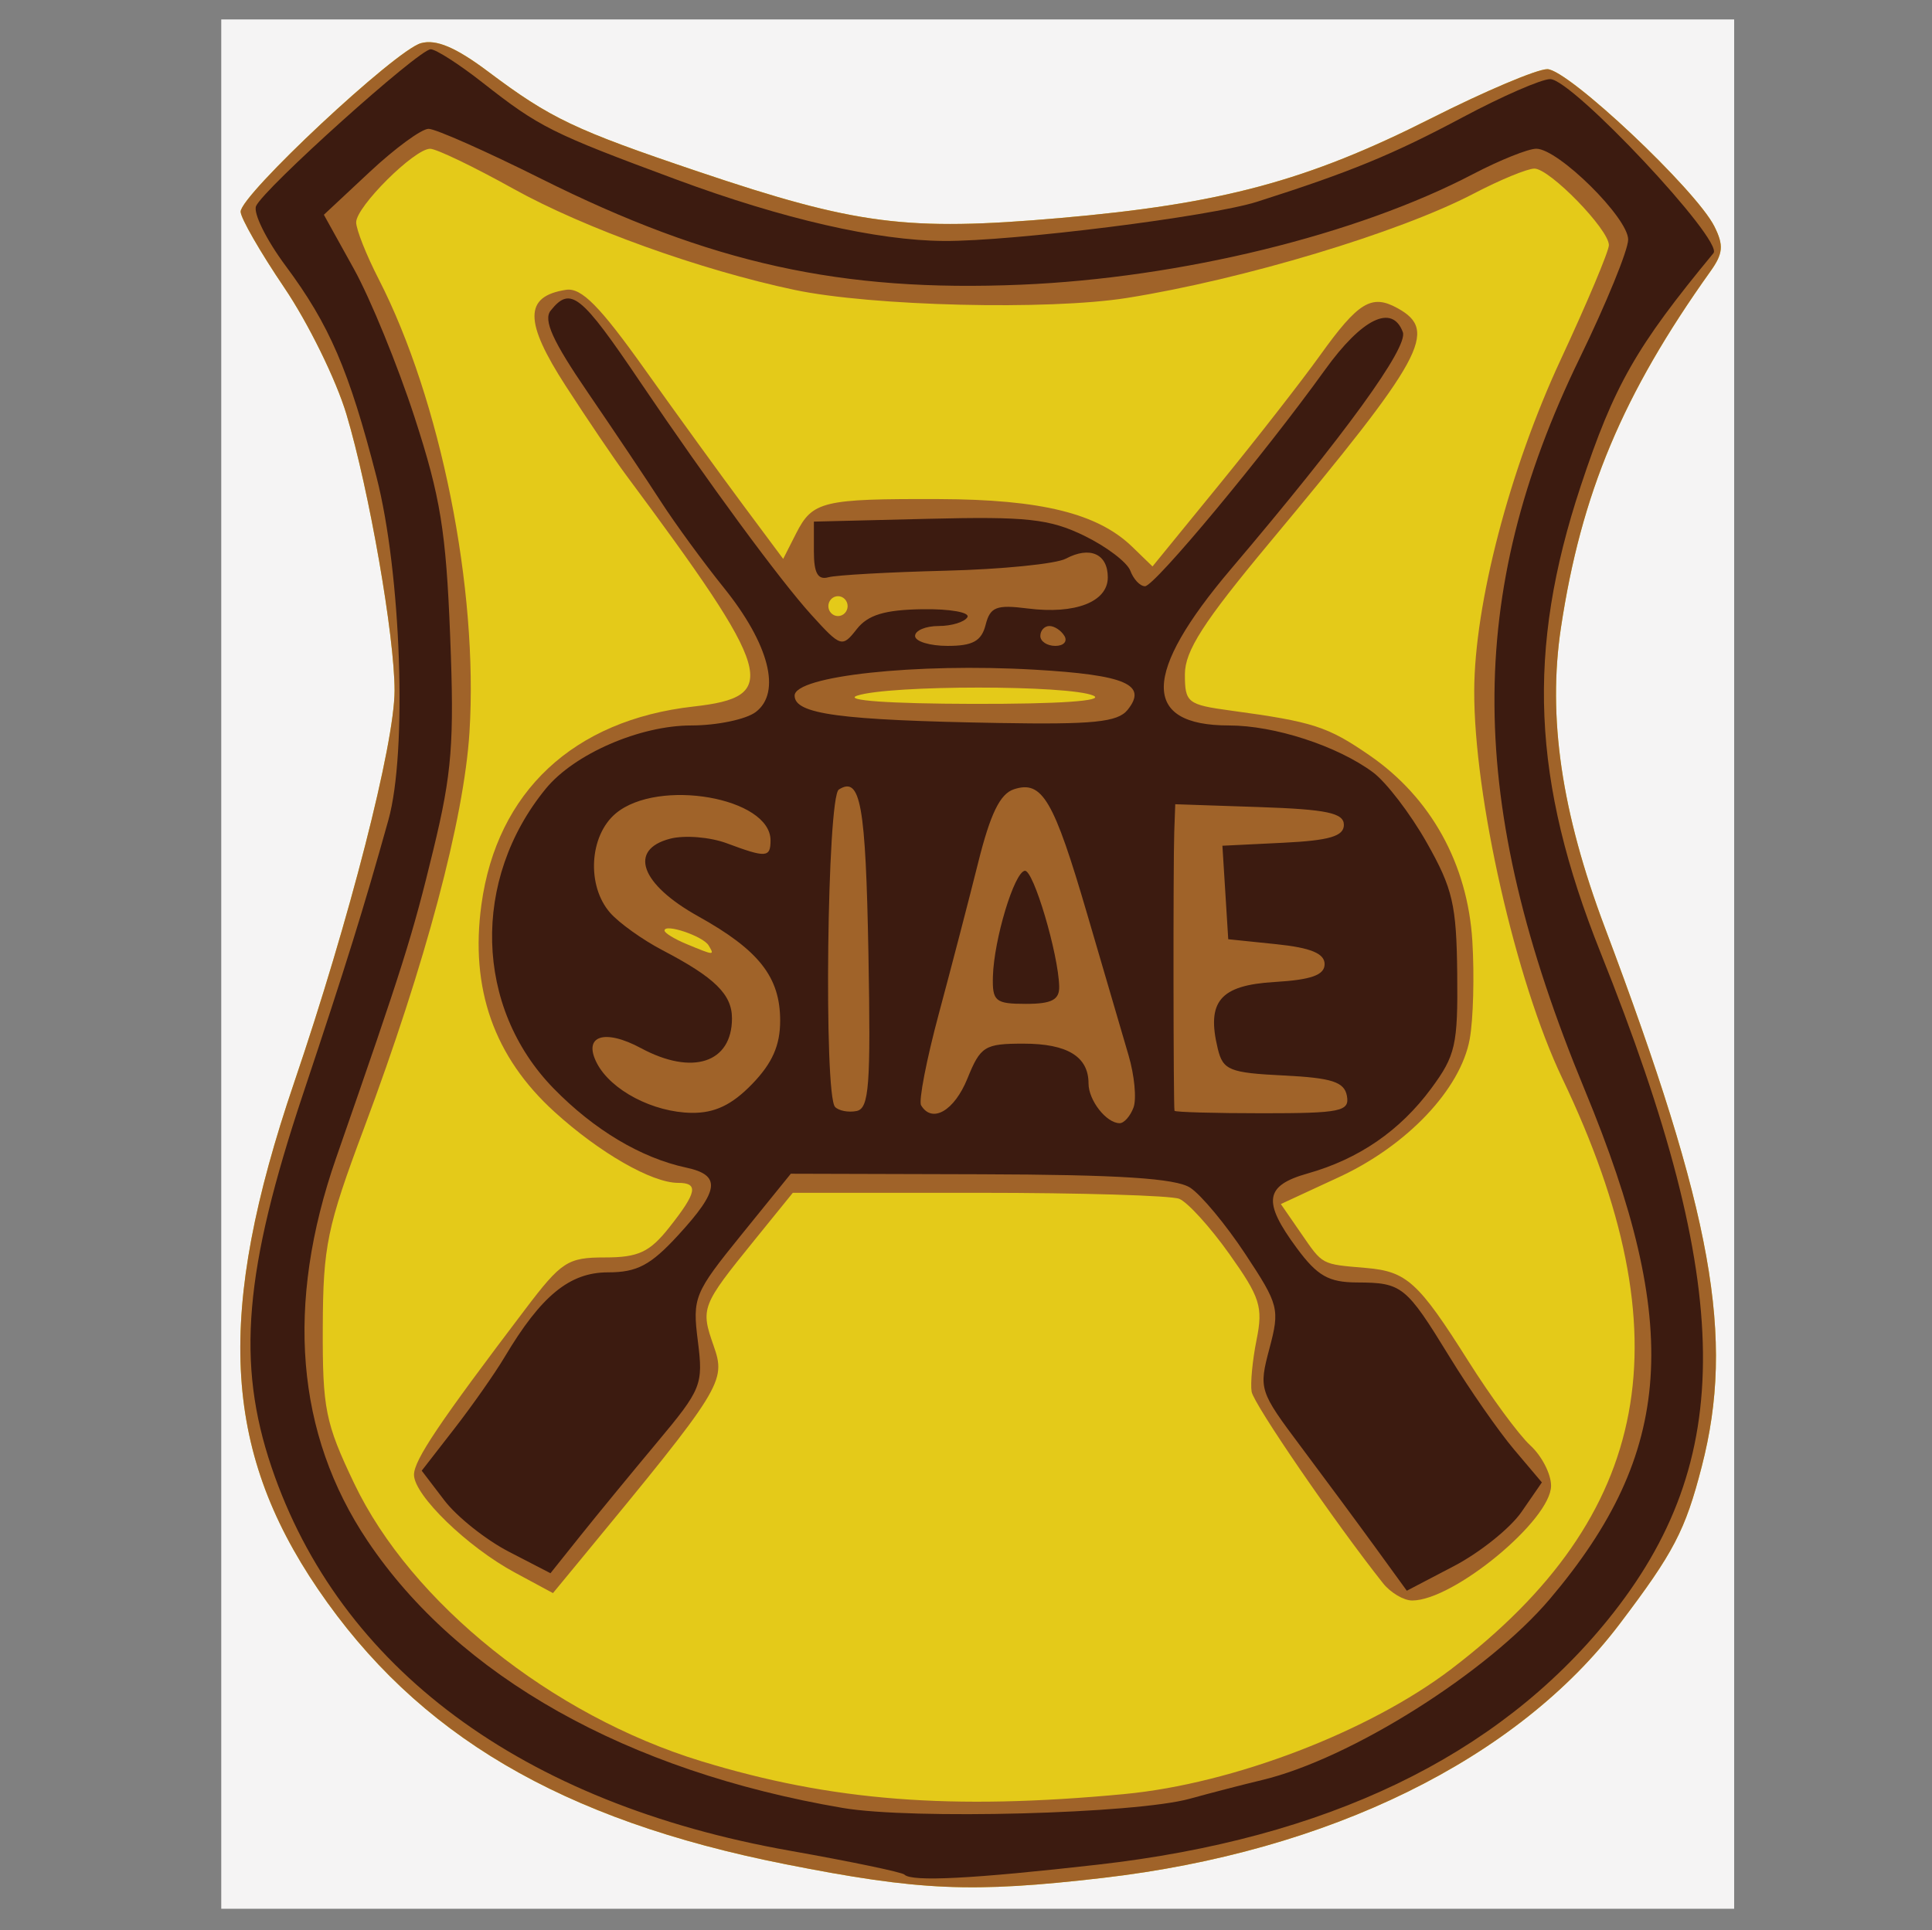
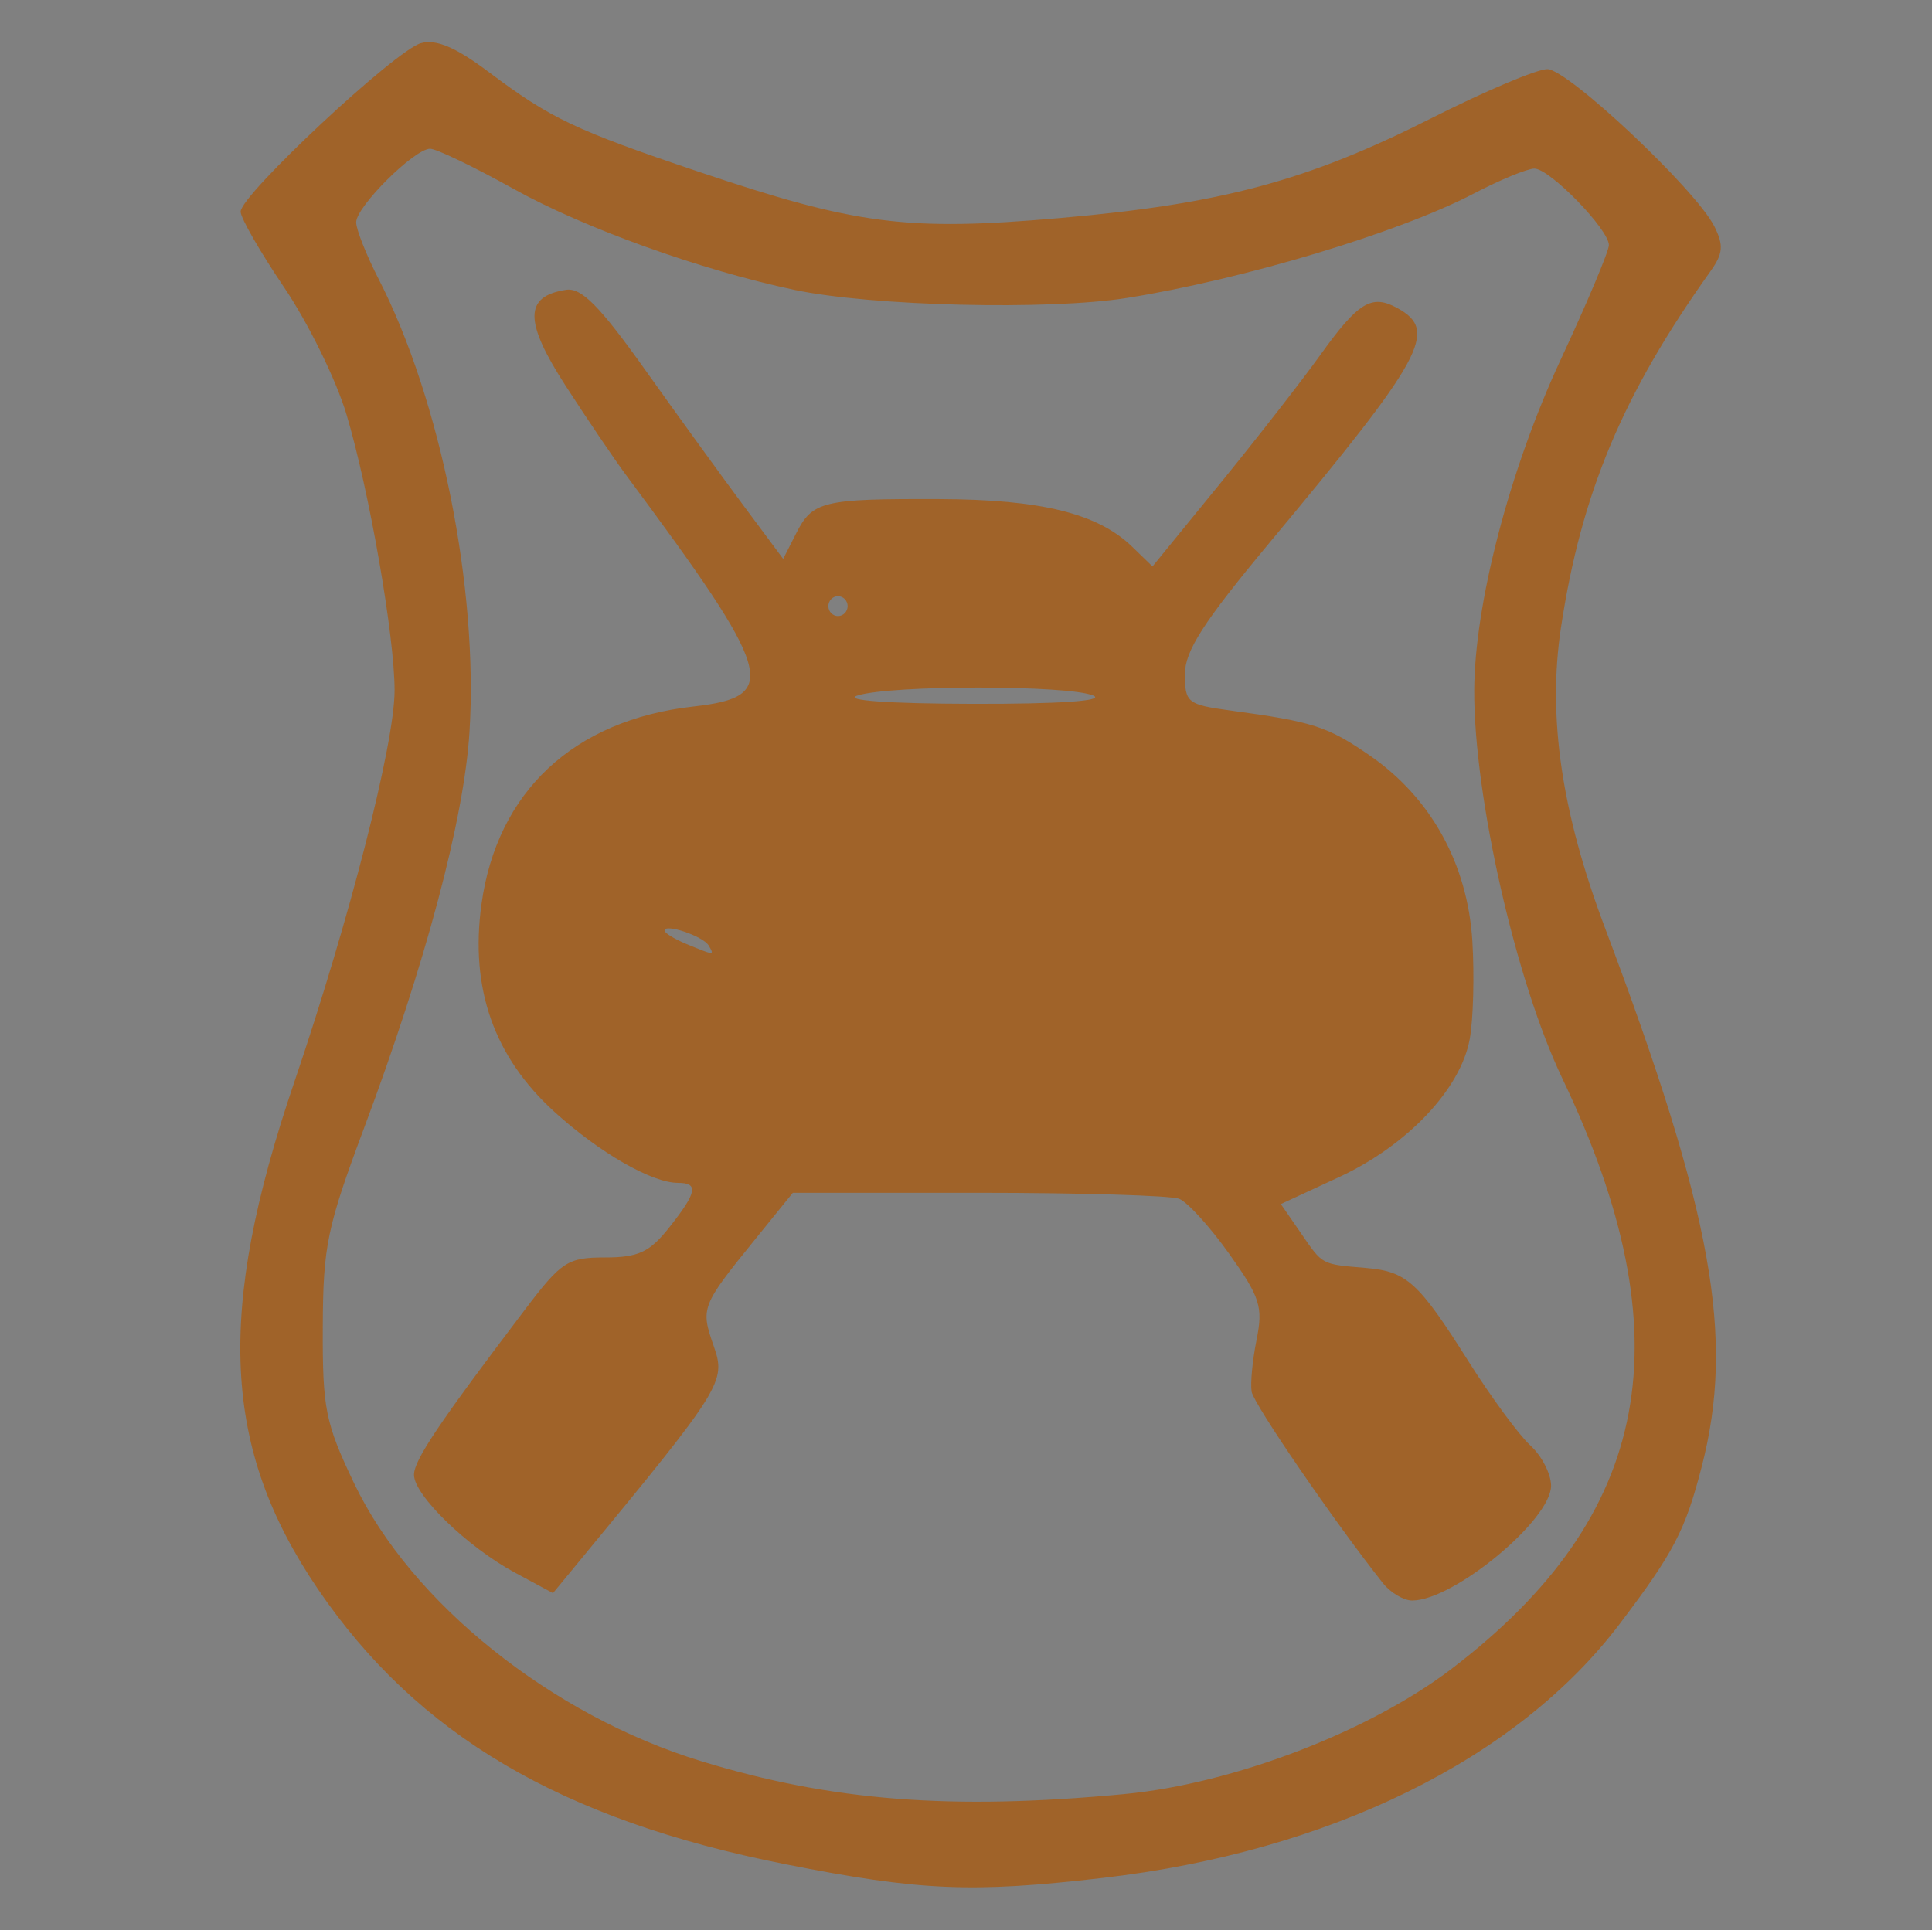
<svg xmlns="http://www.w3.org/2000/svg" xmlns:ns1="http://sodipodi.sourceforge.net/DTD/sodipodi-0.dtd" xmlns:ns2="http://www.inkscape.org/namespaces/inkscape" viewBox="0 0 149.7 149.6" version="1.1" id="svg18" ns1:docname="joomla-favicon.svg" ns2:version="1.1.2 (0a00cf5339, 2022-02-04)">
  <rect x="0" y="0" width="149.7" height="149.6" fill="#808080" stroke="none" />
  <defs id="defs22" />
  <ns1:namedview id="namedview20" pagecolor="#ffffff" bordercolor="#666666" borderopacity="1.0" ns2:pageshadow="2" ns2:pageopacity="0.0" ns2:pagecheckerboard="0" showgrid="false" ns2:zoom="3.0043662" ns2:cx="74.891004" ns2:cy="74.891004" ns2:window-width="1920" ns2:window-height="1016" ns2:window-x="0" ns2:window-y="0" ns2:window-maximized="1" ns2:current-layer="svg18" />
  <style id="style2">
		path {fill: #000;}
		@media (prefers-color-scheme: dark) {
		  path {fill: #fff;}
		}
	</style>
  <g id="g35" transform="matrix(0.56,0,0,0.578,17.144,1.507)">
-     <path style="fill:#f5f4f4;stroke-width:1.333" d="M 0,126.667 V 0 H 104.667 209.333 V 126.667 253.333 H 104.667 0 Z" id="path27" ns2:connector-curvature="0" />
-     <path style="fill:#e4ca19;stroke-width:1.333" d="M 78,247.348 C 47.046,241.405 27.113,230.03 13.378,210.472 0.139,191.62 -0.746,173.413 10.079,142.568 17.74,120.735 23.968,97.187 23.982,90 23.995,82.745 20.472,63.142 17.321,52.942 15.9,48.34 12.028,40.696 8.716,35.954 5.405,31.213 2.689,26.635 2.681,25.781 2.66,23.542 24.109,4.118 27.635,3.182 29.74,2.623 32.455,3.74 36.969,7.024 45.561,13.275 48.917,14.822 66,20.403 87.859,27.545 94.853,28.416 116,26.633 c 22.392,-1.888 34.263,-4.978 51.437,-13.387 7.39,-3.619 14.607,-6.579 16.037,-6.579 2.864,0 20.592,16.171 23.128,21.096 1.301,2.528 1.202,3.63 -0.543,6 -12.144,16.498 -17.889,29.769 -20.694,47.803 -1.861,11.963 0.071,24.744 6.076,40.192 14.937,38.426 18.009,55.001 13.402,72.303 -2.283,8.572 -3.857,11.493 -11.373,21.105 -14.173,18.125 -40.188,30.511 -71.47,34.028 -18.152,2.04 -25.333,1.739 -44,-1.845 z" id="path29" ns2:connector-curvature="0" />
    <path style="fill:#a06329;stroke-width:1.333" d="M 78,247.348 C 47.046,241.405 27.113,230.03 13.378,210.472 0.139,191.62 -0.746,173.413 10.079,142.568 17.74,120.735 23.968,97.187 23.982,90 23.995,82.745 20.472,63.142 17.321,52.942 15.9,48.34 12.028,40.696 8.716,35.954 5.405,31.213 2.689,26.635 2.681,25.781 2.66,23.542 24.109,4.118 27.635,3.182 29.74,2.623 32.455,3.74 36.969,7.024 45.561,13.275 48.917,14.822 66,20.403 87.859,27.545 94.853,28.416 116,26.633 c 22.392,-1.888 34.263,-4.978 51.437,-13.387 7.39,-3.619 14.607,-6.579 16.037,-6.579 2.864,0 20.592,16.171 23.128,21.096 1.301,2.528 1.202,3.63 -0.543,6 -12.144,16.498 -17.889,29.769 -20.694,47.803 -1.861,11.963 0.071,24.744 6.076,40.192 14.937,38.426 18.009,55.001 13.402,72.303 -2.283,8.572 -3.857,11.493 -11.373,21.105 -14.173,18.125 -40.188,30.511 -71.47,34.028 -18.152,2.04 -25.333,1.739 -44,-1.845 z m 46.963,-9.395 c 14.999,-1.367 33.856,-8.36 45.26,-16.784 27.806,-20.542 32.439,-44.486 15.323,-79.193 -6.435,-13.048 -12.231,-37.786 -12.179,-51.976 0.043,-11.655 4.894,-29.653 11.96,-44.372 C 188.997,37.983 192,31.068 192,30.261 192,28.153 183.811,20 181.694,20 c -0.981,0 -4.761,1.509 -8.401,3.354 -10.287,5.213 -31.861,11.505 -47.959,13.988 -10.871,1.677 -35.352,1.104 -46,-1.076 C 66.317,33.601 50.218,27.989 40.408,22.698 34.938,19.748 29.758,17.336 28.898,17.34 c -2.19,0.009 -10.231,7.76 -10.231,9.863 0,0.954 1.397,4.373 3.106,7.599 8.575,16.196 13.819,41.544 12.571,60.773 -0.758,11.677 -6.074,31.02 -14.591,53.093 -5.127,13.286 -5.664,15.798 -5.706,26.687 -0.042,10.937 0.348,12.821 4.328,20.913 7.893,16.047 27.35,31.148 48.024,37.273 18.071,5.354 34.593,6.599 58.565,4.414 z m 35.768,-28.287 C 154.082,201.542 142.856,185.679 142.566,184 c -0.19,-1.1 0.119,-4.233 0.686,-6.962 0.917,-4.415 0.499,-5.687 -3.79,-11.529 -2.651,-3.612 -5.764,-6.929 -6.917,-7.371 -1.153,-0.443 -13.654,-0.805 -27.779,-0.805 H 79.084 l -5.294,6.333 c -7.361,8.805 -7.49,9.129 -5.661,14.187 1.739,4.809 1.269,5.541 -18.398,28.651 l -3.833,4.504 -5.282,-2.759 c -6.562,-3.428 -13.948,-10.369 -13.948,-13.107 0,-1.965 3.475,-6.974 15.416,-22.225 C 47.075,166.541 47.938,166 53.098,166 c 4.605,0 6.179,-0.71 8.869,-4 3.859,-4.72 4.123,-6 1.235,-6 -3.621,0 -10.859,-4.029 -17.089,-9.513 C 37.737,139.114 34.405,129.954 35.998,118.682 38.137,103.546 48.758,93.934 65.333,92.131 77.418,90.817 76.518,87.832 55.942,61 54.395,58.983 50.676,53.658 47.677,49.167 c -5.791,-8.673 -5.785,-12.045 0.025,-12.913 2.124,-0.317 4.644,2.148 10.903,10.667 4.477,6.094 10.617,14.305 13.643,18.246 l 5.503,7.167 1.786,-3.409 c 2.274,-4.341 3.663,-4.664 19.797,-4.611 14.128,0.046 21.949,1.921 26.721,6.404 l 2.797,2.628 9.263,-11.006 c 5.095,-6.053 11.353,-13.831 13.908,-17.284 5.317,-7.186 7.143,-8.263 10.741,-6.337 5.667,3.033 3.682,6.553 -17.763,31.496 -9.095,10.579 -11.667,14.458 -11.667,17.596 0,3.797 0.36,4.074 6.333,4.86 11.434,1.506 13.397,2.12 19.231,6.015 8.475,5.659 13.552,14.548 14.21,24.88 0.293,4.609 0.131,10.528 -0.362,13.153 -1.26,6.716 -8.646,14.275 -18.091,18.513 l -8.044,3.61 2.786,3.912 c 3.058,4.294 2.759,4.14 8.997,4.655 5.645,0.467 7.243,1.877 14.16,12.494 3.14,4.82 7,9.906 8.578,11.303 C 182.709,192.604 184,195.036 184,196.612 184,201.201 170.513,212 164.781,212 c -1.177,0 -3,-1.05 -4.05,-2.333 z M 67.433,124.161 c -0.769,-1.244 -6.099,-2.986 -6.099,-1.993 0,0.322 1.35,1.127 3,1.791 3.912,1.572 3.947,1.575 3.099,0.202 z m 53.234,-33.494 c -3.343,-1.437 -28.181,-1.437 -32.667,0 -2.004,0.642 4.377,1.083 16,1.107 11.925,0.024 18.312,-0.4 16.667,-1.107 z M 86.667,78.667 c 0,-0.733 -0.6,-1.333 -1.333,-1.333 -0.733,0 -1.333,0.6 -1.333,1.333 0,0.733 0.6,1.333 1.333,1.333 0.733,0 1.333,-0.6 1.333,-1.333 z" id="path31" ns2:connector-curvature="0" />
-     <path style="fill:#3c1b10;stroke-width:1.333" d="M 94.531,248.753 C 94.212,248.434 87.062,246.99 78.642,245.544 41.596,239.181 16.347,221.063 6.949,194.099 2.086,180.147 3.177,167.712 11.344,144 17.258,126.83 19.7,119.234 23.13,107.333 25.76,98.206 24.898,74.211 21.477,61.333 17.676,47.023 14.974,40.943 8.9,33.029 c -2.661,-3.467 -4.499,-7.067 -4.084,-8 1.031,-2.316 22.529,-21.029 24.159,-21.029 0.719,0 3.944,2.005 7.166,4.456 7.898,6.007 9.513,6.79 26.841,13.013 14.714,5.284 27.717,8.176 37.017,8.234 9.485,0.059 36.875,-3.266 43.333,-5.261 12.892,-3.982 18.758,-6.318 28.507,-11.357 5.412,-2.797 10.831,-5.085 12.041,-5.085 3.069,0 24.029,21.648 22.593,23.333 -10.732,12.586 -13.748,17.715 -18.379,31.259 -7.533,22.032 -6.762,39.475 2.765,62.56 18.575,45.009 18.838,68.078 1.018,89.405 -15.372,18.397 -38.954,29.38 -70.545,32.857 -17.322,1.906 -25.811,2.33 -26.802,1.339 z M 134,238.584 c 2.933,-0.785 7.433,-1.913 10,-2.507 12.237,-2.829 31.197,-14.394 39.855,-24.308 17.145,-19.635 18.333,-36.566 4.791,-68.268 -16.427,-38.456 -16.621,-66.333 -0.682,-98.094 3.687,-7.347 6.703,-14.499 6.703,-15.893 0,-2.918 -9.669,-12.179 -12.715,-12.179 -1.122,0 -5.068,1.534 -8.769,3.409 C 157.111,28.887 132.725,34.669 110.667,35.566 85.741,36.58 67.701,32.718 44.223,21.342 36.645,17.671 29.653,14.667 28.685,14.667 c -0.968,0 -4.624,2.593 -8.124,5.761 l -6.363,5.761 4.158,7.267 c 2.287,3.997 6.066,12.954 8.398,19.905 3.577,10.662 4.346,15.246 4.918,29.306 0.582,14.332 0.256,18.348 -2.326,28.667 -2.905,11.604 -4.181,15.525 -13.454,41.333 -7.045,19.607 -5.573,36.999 4.344,51.333 12.592,18.201 35.887,30.888 65.766,35.818 9.548,1.576 40.475,0.78 48,-1.234 z m 25.688,-33.703 c -2.395,-3.195 -7.015,-9.251 -10.267,-13.458 -5.803,-7.507 -5.884,-7.751 -4.392,-13.202 1.454,-5.314 1.31,-5.862 -3.345,-12.692 -2.676,-3.926 -6.099,-7.919 -7.608,-8.874 -2.002,-1.267 -9.833,-1.755 -29.006,-1.808 l -26.263,-0.072 -6.83,8.174 c -6.55,7.839 -6.797,8.425 -6.032,14.279 0.764,5.84 0.517,6.43 -5.669,13.601 -3.557,4.123 -8.325,9.75 -10.596,12.505 l -4.129,5.009 -5.776,-2.895 c -3.177,-1.592 -7.185,-4.686 -8.907,-6.874 l -3.131,-3.979 4.513,-5.631 c 2.482,-3.097 5.619,-7.431 6.97,-9.631 5.04,-8.203 8.984,-11.333 14.278,-11.333 4.046,0 5.904,-0.954 9.739,-5 5.705,-6.019 5.95,-8.036 1.096,-9.044 C 58.084,152.659 51.576,148.892 45.981,143.333 35.055,132.478 34.598,115.327 44.912,103.138 c 3.935,-4.651 13.005,-8.471 20.114,-8.471 3.556,0 7.573,-0.81 8.926,-1.8 3.583,-2.62 1.861,-9.118 -4.419,-16.676 -2.829,-3.405 -6.74,-8.591 -8.692,-11.524 -1.952,-2.933 -6.502,-9.517 -10.111,-14.63 -4.876,-6.908 -6.2,-9.735 -5.149,-11 2.754,-3.319 4.16,-2.229 12.42,9.621 9.344,13.405 19.304,26.536 23.643,31.169 4.085,4.362 4.268,4.418 6.286,1.926 1.546,-1.91 3.864,-2.593 9.058,-2.672 3.839,-0.058 6.652,0.425 6.251,1.074 -0.401,0.648 -2.193,1.179 -3.983,1.179 -1.79,0 -3.255,0.6 -3.255,1.333 0,0.733 2.03,1.333 4.511,1.333 3.473,0 4.681,-0.65 5.249,-2.822 0.629,-2.405 1.49,-2.73 5.822,-2.196 6.58,0.81 11.084,-0.885 11.084,-4.17 0,-3.153 -2.478,-4.225 -5.805,-2.51 -1.359,0.701 -8.859,1.429 -16.667,1.617 -7.807,0.189 -15.095,0.584 -16.195,0.879 -1.452,0.389 -2,-0.559 -2,-3.464 v -4 l 15.885,-0.378 c 13.559,-0.322 16.707,0.009 21.496,2.26 3.086,1.451 5.969,3.57 6.406,4.711 0.438,1.14 1.35,2.073 2.027,2.073 1.325,0 16.4,-17.563 24.891,-29 5.143,-6.928 9.319,-8.892 10.784,-5.073 0.776,2.023 -8.026,13.783 -23.764,31.748 -12.313,14.056 -12.41,20.992 -0.294,20.992 6.3,0 14.969,2.732 19.92,6.277 1.835,1.314 5.185,5.555 7.443,9.424 3.602,6.17 4.12,8.328 4.22,17.571 0.103,9.567 -0.228,10.985 -3.605,15.413 -4.312,5.653 -10.004,9.448 -17.077,11.383 -5.968,1.633 -6.288,3.756 -1.508,10.021 2.839,3.722 4.397,4.582 8.333,4.598 6.229,0.026 6.767,0.446 12.801,9.98 2.785,4.4 6.798,9.987 8.917,12.416 l 3.854,4.416 -2.816,3.954 c -1.549,2.175 -5.753,5.443 -9.344,7.262 l -6.528,3.308 z m -33.466,-58.98 c 0.443,-1.155 0.136,-4.305 -0.683,-7 C 124.721,136.205 122.15,127.7 119.826,120 c -4.654,-15.418 -6.229,-18.02 -10.154,-16.774 -1.91,0.606 -3.254,3.277 -4.934,9.804 -1.27,4.934 -3.716,14.041 -5.436,20.238 -1.72,6.197 -2.831,11.747 -2.469,12.333 1.526,2.47 4.6,0.745 6.415,-3.601 1.805,-4.32 2.381,-4.667 7.751,-4.667 6.07,0 9.001,1.737 9.001,5.333 0,2.274 2.471,5.333 4.309,5.333 0.61,0 1.471,-0.945 1.914,-2.099 z m -19.453,-17.568 c 0.139,-4.962 2.951,-13.993 4.417,-14.181 1.188,-0.152 4.645,11.126 4.755,15.514 0.045,1.789 -1.03,2.333 -4.608,2.333 -4.227,0 -4.657,-0.346 -4.564,-3.667 z m -33.333,14.436 c 2.808,-2.808 3.897,-5.189 3.897,-8.519 0,-5.843 -2.928,-9.455 -11.339,-13.992 -7.986,-4.307 -9.714,-8.942 -3.879,-10.407 1.992,-0.5 5.523,-0.221 7.848,0.62 5.437,1.966 6.037,1.927 6.037,-0.396 0,-5.743 -15.539,-8.369 -21.408,-3.617 -3.674,2.975 -4.068,9.7 -0.782,13.331 1.24,1.37 4.49,3.623 7.222,5.006 7.257,3.673 9.634,5.929 9.634,9.144 0,5.972 -5.467,7.712 -12.579,4.003 -5.086,-2.652 -8.08,-1.667 -6.112,2.012 1.945,3.635 7.779,6.594 13.127,6.658 3.17,0.038 5.548,-1.059 8.333,-3.844 z m 16.111,-17.448 c -0.38,-20.081 -1.092,-23.917 -4.098,-22.059 -1.62,1.001 -2.103,40.974 -0.515,42.562 0.514,0.514 1.85,0.759 2.969,0.543 1.739,-0.335 1.977,-3.386 1.643,-21.046 z m 66.204,19.012 c -0.356,-1.871 -2.09,-2.412 -8.755,-2.73 -7.487,-0.357 -8.389,-0.711 -9.107,-3.57 -1.596,-6.36 0.302,-8.53 7.846,-8.966 5.094,-0.294 6.931,-0.931 6.931,-2.401 0,-1.422 -1.926,-2.193 -6.667,-2.667 l -6.667,-0.667 -0.404,-6.268 -0.404,-6.268 8.404,-0.399 c 6.404,-0.304 8.404,-0.875 8.404,-2.399 0,-1.596 -2.356,-2.078 -11.667,-2.385 L 132,105.23 l -0.139,3.719 c -0.157,4.196 -0.126,36.87 0.035,37.385 0.057,0.183 5.548,0.333 12.202,0.333 10.802,0 12.05,-0.25 11.653,-2.333 z M 125.403,92.582 c 2.82,-3.398 -0.26,-4.688 -12.877,-5.394 -16.363,-0.916 -33.193,0.848 -33.193,3.479 0,2.486 6.223,3.296 28.193,3.669 13.109,0.223 16.514,-0.111 17.877,-1.754 z m -8.737,-9.916 c -0.453,-0.733 -1.389,-1.333 -2.079,-1.333 -0.69,0 -1.255,0.6 -1.255,1.333 0,0.733 0.935,1.333 2.079,1.333 1.143,0 1.708,-0.6 1.255,-1.333 z" id="path33" ns2:connector-curvature="0" />
  </g>
</svg>